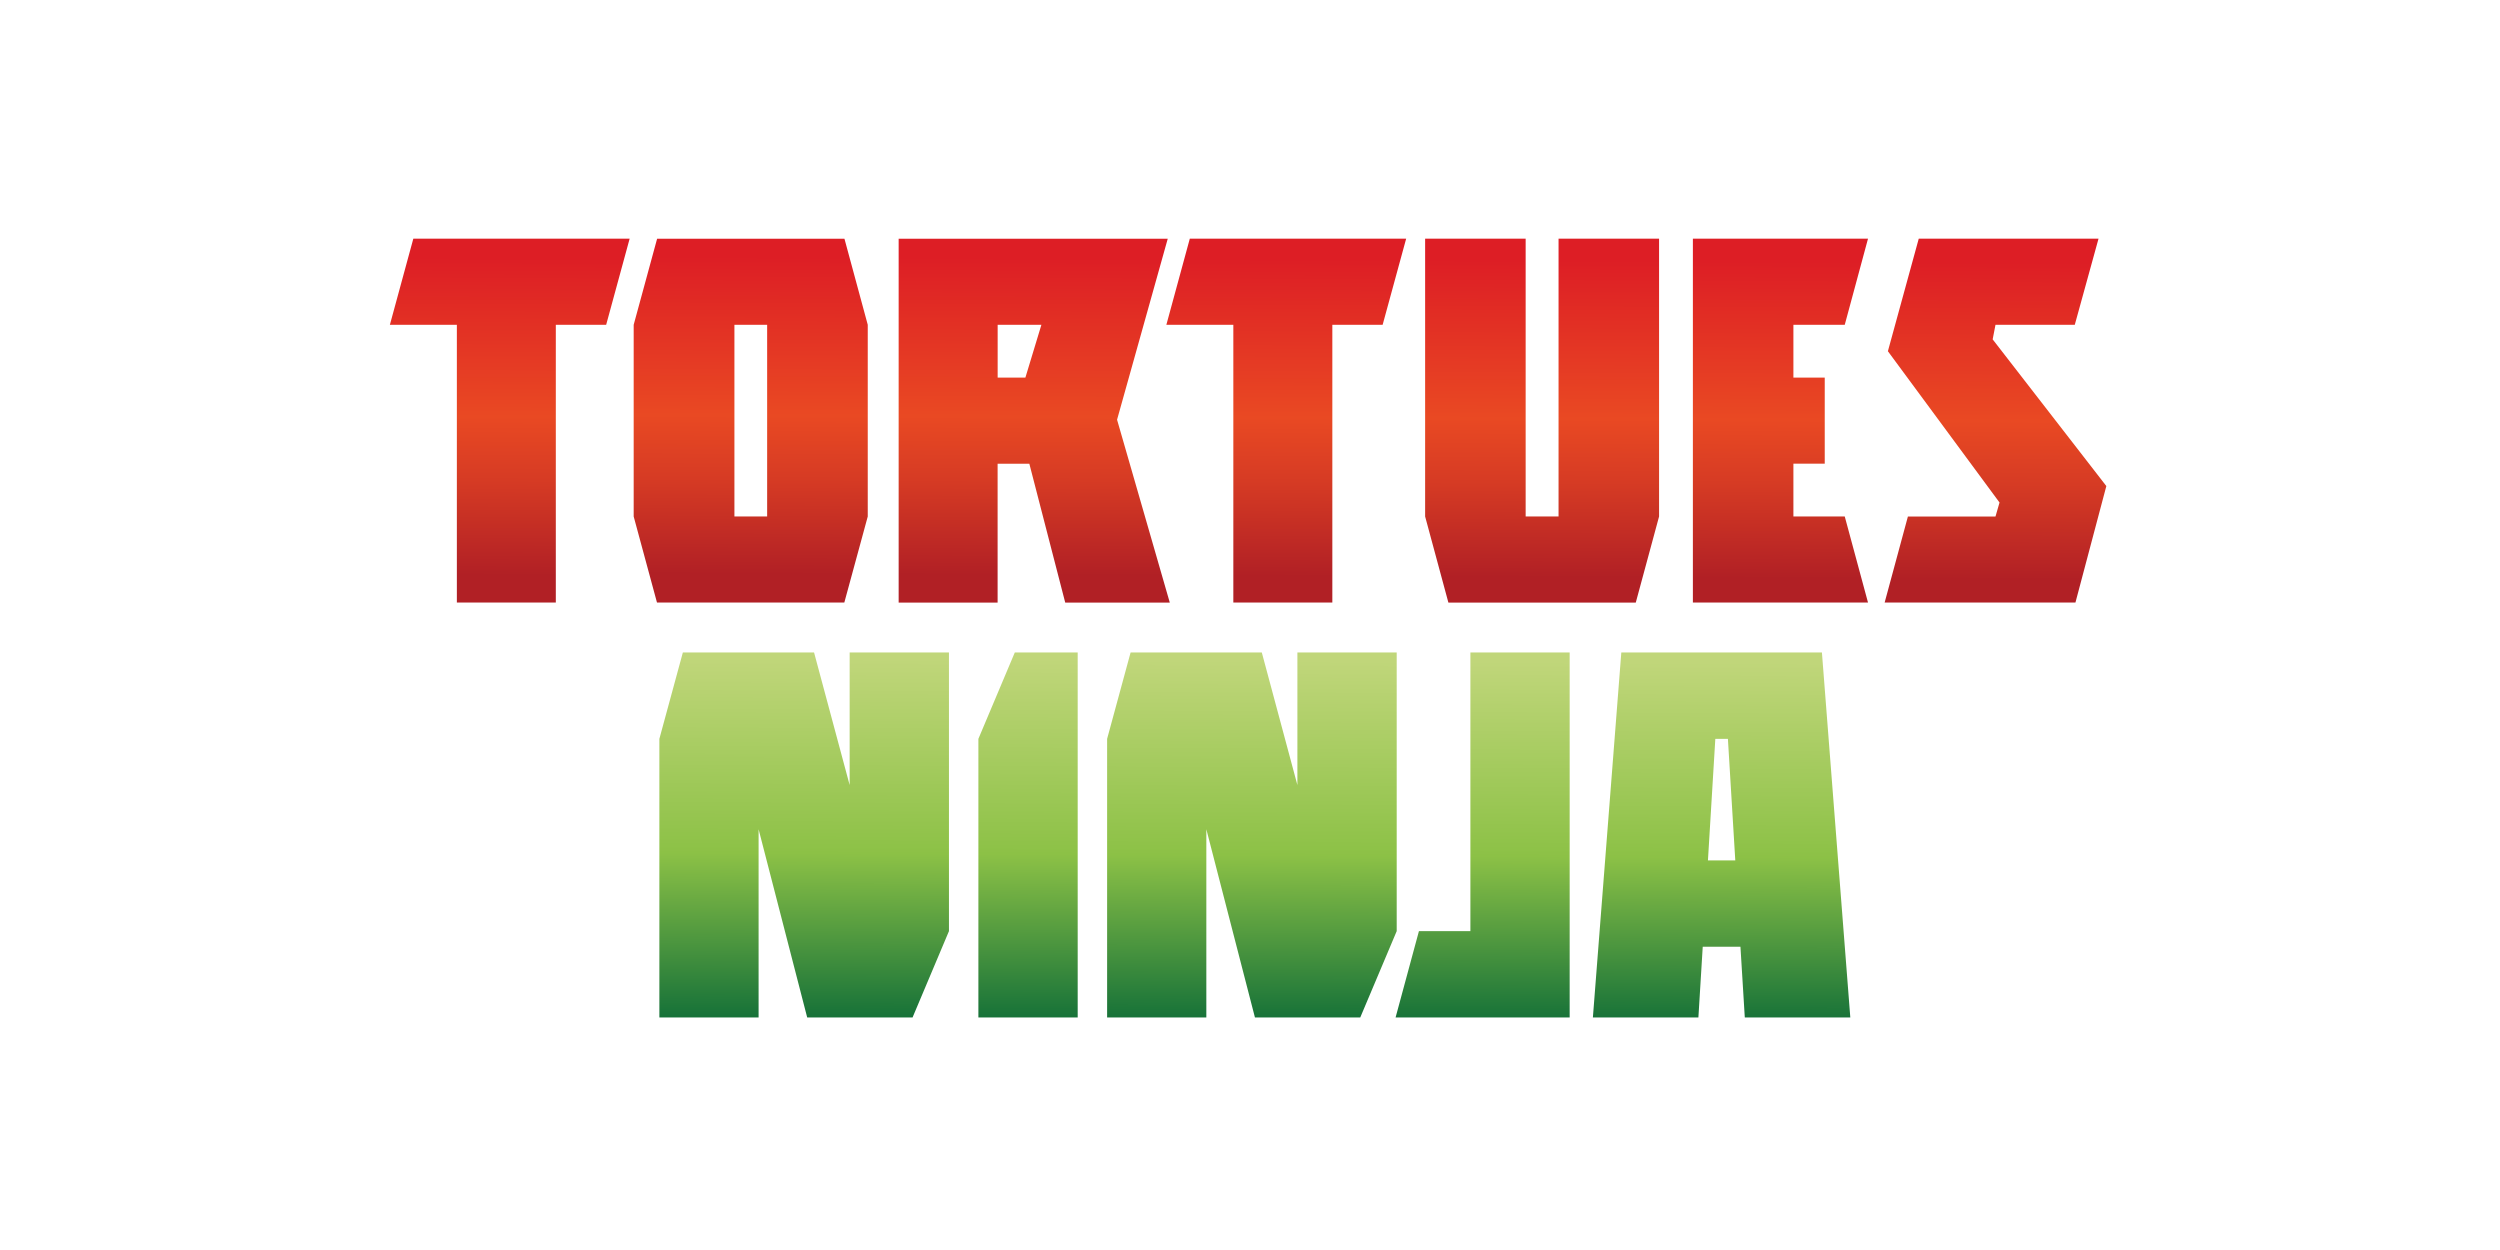
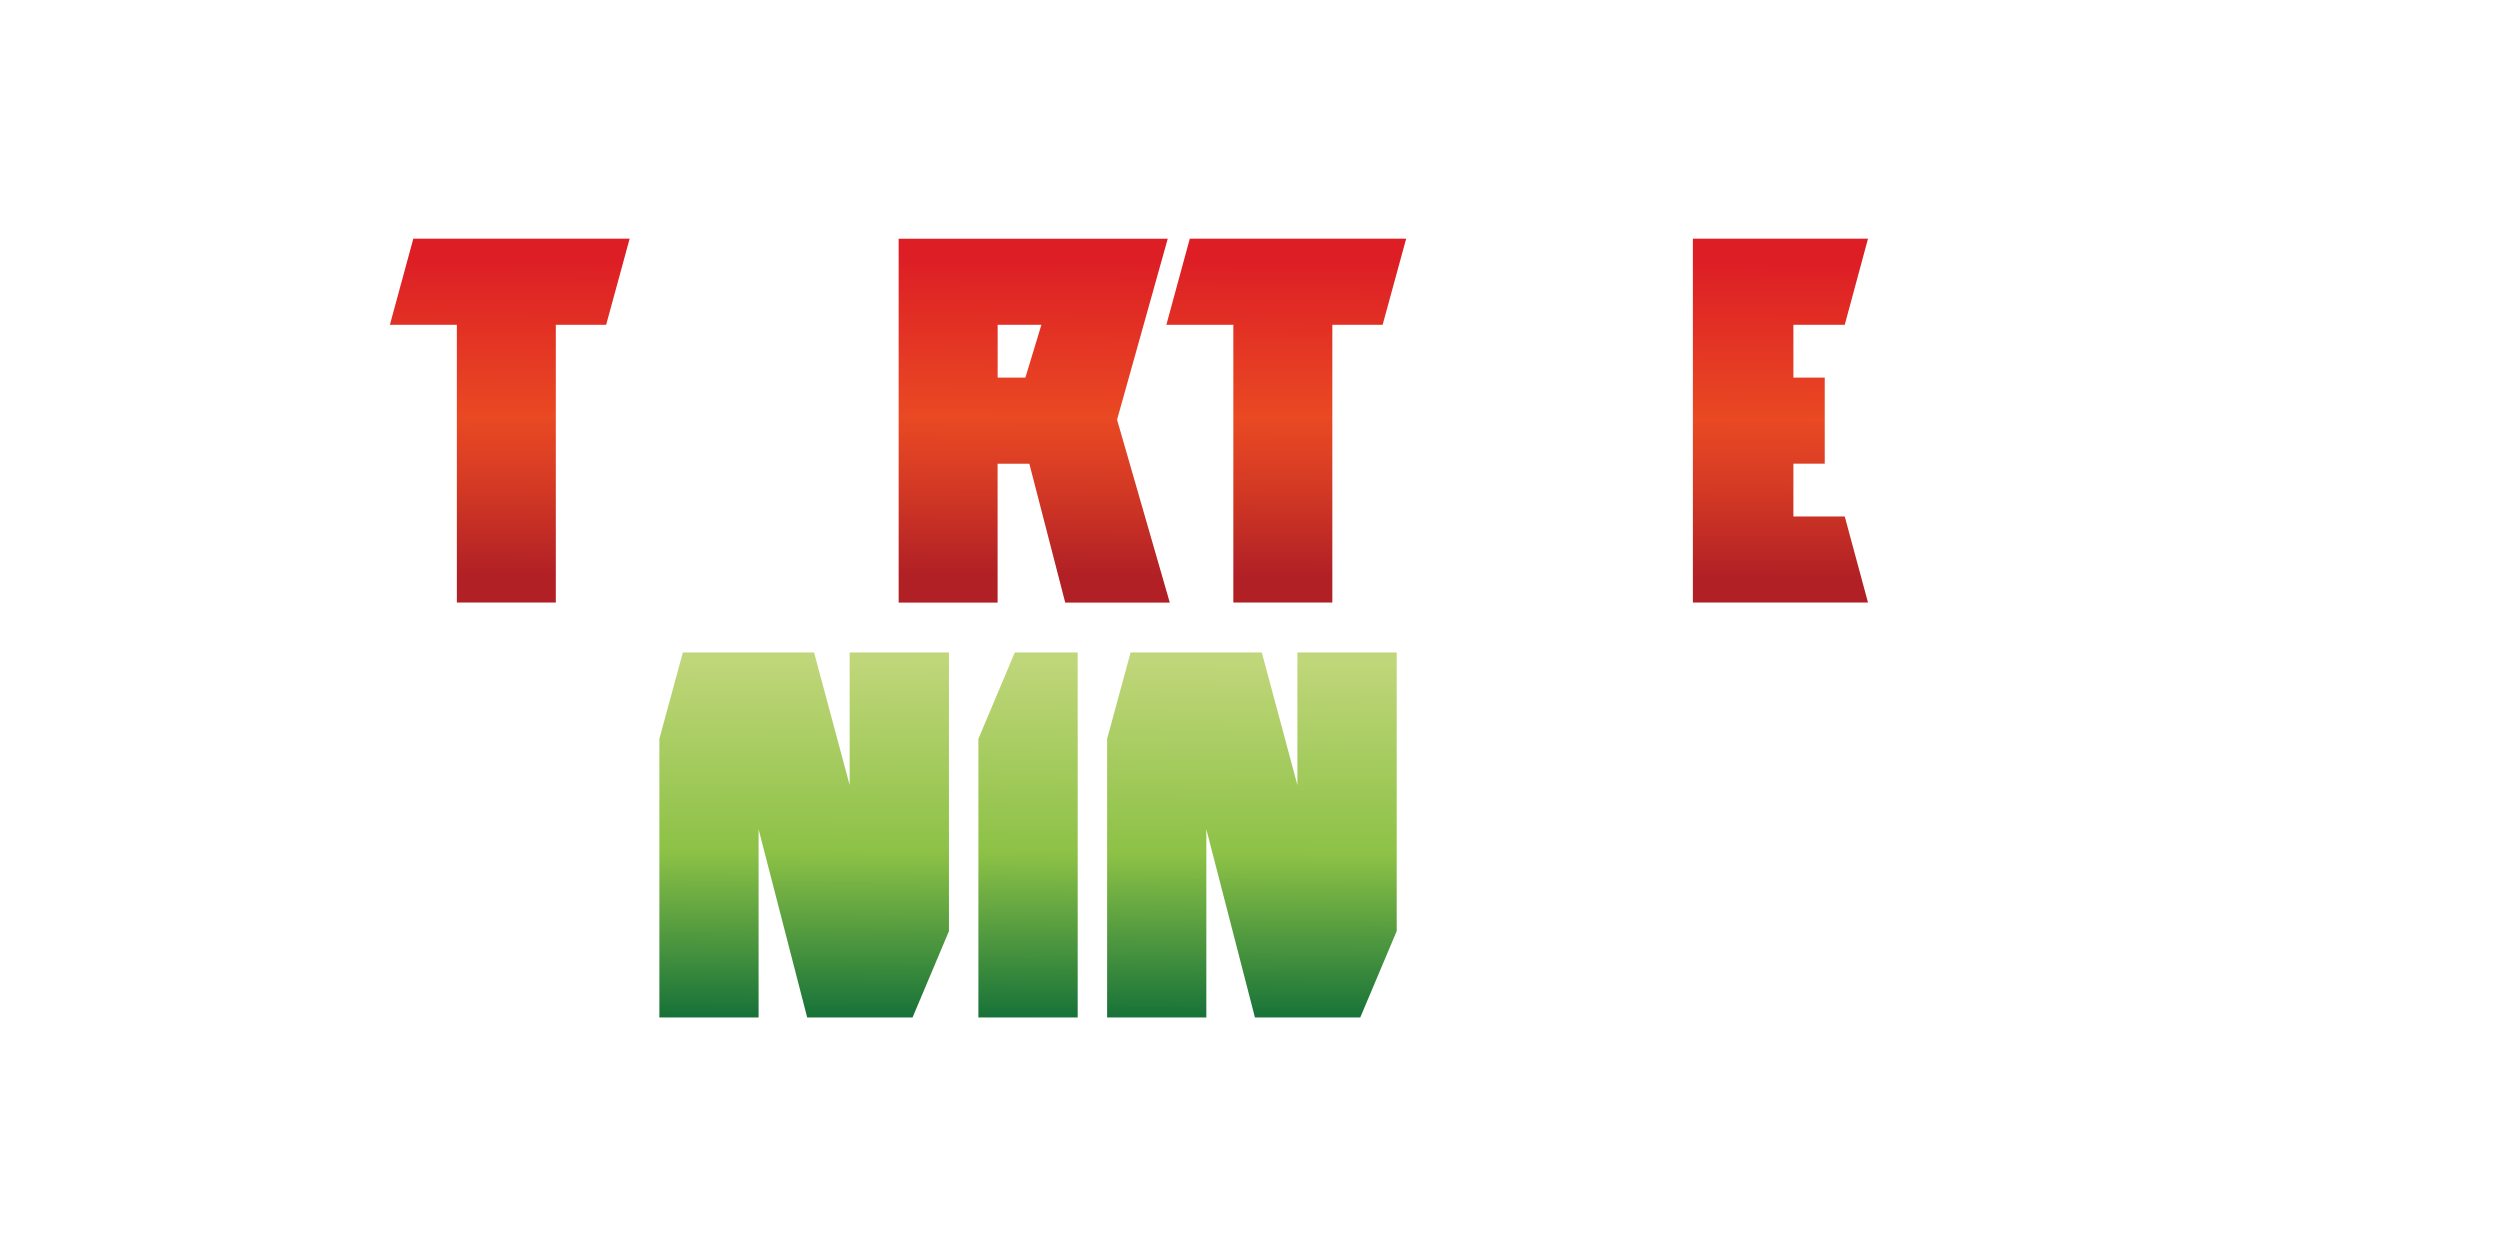
<svg xmlns="http://www.w3.org/2000/svg" xmlns:xlink="http://www.w3.org/1999/xlink" id="OTHER_CHANNELS" data-name="OTHER CHANNELS" viewBox="0 0 576 288">
  <defs>
    <style>.cls-1{fill:none;}.cls-2{clip-path:url(#clip-path);}.cls-3{fill:url(#linear-gradient);}.cls-4{clip-path:url(#clip-path-2);}.cls-5{clip-path:url(#clip-path-3);}.cls-6{clip-path:url(#clip-path-4);}.cls-7{clip-path:url(#clip-path-5);}.cls-8{clip-path:url(#clip-path-6);}.cls-9{fill:url(#linear-gradient-6);}.cls-10{clip-path:url(#clip-path-7);}.cls-11{fill:url(#linear-gradient-7);}.cls-12{clip-path:url(#clip-path-8);}.cls-13{fill:url(#linear-gradient-8);}.cls-14{clip-path:url(#clip-path-9);}.cls-15{fill:url(#linear-gradient-9);}.cls-16{clip-path:url(#clip-path-10);}.cls-17{fill:url(#linear-gradient-10);}.cls-18{clip-path:url(#clip-path-11);}.cls-19{fill:url(#linear-gradient-11);}.cls-20{clip-path:url(#clip-path-12);}.cls-21{fill:url(#linear-gradient-12);}</style>
    <clipPath id="clip-path">
      <polyline class="cls-1" points="248.3 150.33 233.81 150.33 225.42 170.23 225.42 234.43 248.3 234.43 248.3 170.23" />
    </clipPath>
    <linearGradient id="linear-gradient" x1="287.81" y1="152.13" x2="287.44" y2="238.46" gradientUnits="userSpaceOnUse">
      <stop offset="0" stop-color="#c0d67a" />
      <stop offset="0.52" stop-color="#8cc146" />
      <stop offset="1" stop-color="#0b6a37" />
    </linearGradient>
    <clipPath id="clip-path-2">
      <polygon class="cls-1" points="195.76 150.33 195.76 180.88 187.56 150.33 165.7 150.33 165.7 150.33 157.33 150.33 151.92 170.23 151.92 234.43 174.78 234.43 174.78 191.06 185.98 234.43 210.15 234.43 210.14 234.43 210.25 234.43 218.64 214.53 218.64 150.33 195.76 150.33" />
    </clipPath>
    <clipPath id="clip-path-3">
      <polygon class="cls-1" points="298.92 150.33 298.92 180.88 290.72 150.33 268.86 150.33 268.86 150.33 260.49 150.33 255.08 170.23 255.08 234.43 277.94 234.43 277.94 191.06 289.14 234.43 313.3 234.43 313.3 234.43 313.4 234.43 321.8 214.53 321.8 150.33 298.92 150.33" />
    </clipPath>
    <clipPath id="clip-path-4">
-       <path class="cls-1" d="M419.77,150.33H373.55L367,234.43h24.31l1-16.3H401l1,16.3h24.31Zm-26.26,47.91,1.7-28h2.9l1.7,28Z" />
+       <path class="cls-1" d="M419.77,150.33H373.55h24.31l1-16.3H401l1,16.3h24.31Zm-26.26,47.91,1.7-28h2.9l1.7,28Z" />
    </clipPath>
    <clipPath id="clip-path-5">
-       <polygon class="cls-1" points="338.78 150.33 338.78 214.54 326.92 214.54 321.54 234.43 361.65 234.43 361.65 150.33 338.78 150.33" />
-     </clipPath>
+       </clipPath>
    <clipPath id="clip-path-6">
      <polygon class="cls-1" points="459.11 78.19 459.76 74.83 478.03 74.83 483.5 54.99 442.08 54.99 434.97 80.92 460.69 115.78 459.76 119.01 439.58 119.01 434.22 138.83 478.18 138.83 485.3 111.99 459.11 78.19" />
    </clipPath>
    <linearGradient id="linear-gradient-6" x1="286.95" y1="59.61" x2="286.63" y2="132.73" gradientUnits="userSpaceOnUse">
      <stop offset="0" stop-color="#dd1e25" />
      <stop offset="0.5" stop-color="#e94923" />
      <stop offset="0.7" stop-color="#d63b24" />
      <stop offset="1" stop-color="#b12025" />
    </linearGradient>
    <clipPath id="clip-path-7">
      <polygon class="cls-1" points="425.03 74.83 430.39 54.99 390.04 54.99 390.04 138.83 430.39 138.83 425.03 119 413.2 119 413.2 106.83 420.42 106.83 420.42 87 413.2 87 413.2 74.83 425.03 74.83" />
    </clipPath>
    <linearGradient id="linear-gradient-7" x1="286.41" y1="59.61" x2="286.1" y2="132.74" xlink:href="#linear-gradient-6" />
    <clipPath id="clip-path-8">
      <polygon class="cls-1" points="359.09 119 351.51 119 351.51 54.99 328.35 54.99 328.35 119 333.71 138.84 376.88 138.84 382.25 119 382.25 54.99 359.09 54.99 359.09 119" />
    </clipPath>
    <linearGradient id="linear-gradient-8" x1="286.53" y1="59.62" x2="286.22" y2="132.73" xlink:href="#linear-gradient-6" />
    <clipPath id="clip-path-9">
      <polygon class="cls-1" points="268.73 74.83 284.16 74.83 284.16 138.83 306.97 138.83 306.97 74.83 318.56 74.83 323.98 54.99 274.13 54.99 268.73 74.83" />
    </clipPath>
    <linearGradient id="linear-gradient-9" x1="289.26" y1="59.6" x2="288.95" y2="132.74" xlink:href="#linear-gradient-6" />
    <clipPath id="clip-path-10">
      <path class="cls-1" d="M269.05,55h-62v83.84h22.8v-32h7.31l8.27,32h24.09L257.37,96.7Zm-32.8,32h-6.39V74.83h10.08Z" />
    </clipPath>
    <linearGradient id="linear-gradient-10" x1="286.75" y1="59.61" x2="286.44" y2="132.74" xlink:href="#linear-gradient-6" />
    <clipPath id="clip-path-11">
      <path class="cls-1" d="M151.4,55,146,74.83V119l5.37,19.83h43.16L199.93,119V74.83L194.56,55Zm25.35,64h-7.54V74.83h7.54Z" />
    </clipPath>
    <linearGradient id="linear-gradient-11" x1="286.7" y1="59.61" x2="286.39" y2="132.74" xlink:href="#linear-gradient-6" />
    <clipPath id="clip-path-12">
      <polygon class="cls-1" points="89.83 74.83 105.26 74.83 105.26 138.82 128.06 138.82 128.06 74.83 139.66 74.83 145.07 54.99 95.23 54.99 89.83 74.83" />
    </clipPath>
    <linearGradient id="linear-gradient-12" x1="288.85" y1="60.15" x2="288.54" y2="133.29" xlink:href="#linear-gradient-6" />
  </defs>
  <g id="TORTUES_NINJA" data-name="TORTUES NINJA">
    <g id="TORTUES_NINJA_-_Color" data-name="TORTUES NINJA - Color">
      <g id="NINJA">
        <g class="cls-2">
          <rect class="cls-3" x="140.87" y="142.93" width="293.52" height="105.18" />
        </g>
        <g class="cls-4">
          <rect class="cls-3" x="140.87" y="142.93" width="293.52" height="105.18" />
        </g>
        <g class="cls-5">
          <rect class="cls-3" x="140.87" y="142.93" width="293.52" height="105.18" />
        </g>
        <g class="cls-6">
-           <rect class="cls-3" x="140.87" y="142.93" width="293.52" height="105.18" />
-         </g>
+           </g>
        <g class="cls-7">
          <rect class="cls-3" x="140.87" y="142.93" width="293.52" height="105.18" />
        </g>
      </g>
      <g id="TORTUES">
        <g class="cls-8">
-           <rect class="cls-9" x="83.66" y="52.16" width="406.27" height="88.4" />
-         </g>
+           </g>
        <g class="cls-10">
          <rect class="cls-11" x="80.66" y="52.16" width="411.19" height="88.4" />
        </g>
        <g class="cls-12">
-           <rect class="cls-13" x="84.37" y="52.16" width="404.02" height="88.4" />
-         </g>
+           </g>
        <g class="cls-14">
          <rect class="cls-15" x="82.5" y="52.16" width="413.19" height="88.4" />
        </g>
        <g class="cls-16">
          <rect class="cls-17" x="81.74" y="52.16" width="409.72" height="88.4" />
        </g>
        <g class="cls-18">
-           <rect class="cls-19" x="81.35" y="52.16" width="410.39" height="88.4" />
-         </g>
+           </g>
        <g class="cls-20">
          <rect class="cls-21" x="82.22" y="52.71" width="412.94" height="88.4" />
        </g>
      </g>
    </g>
  </g>
</svg>